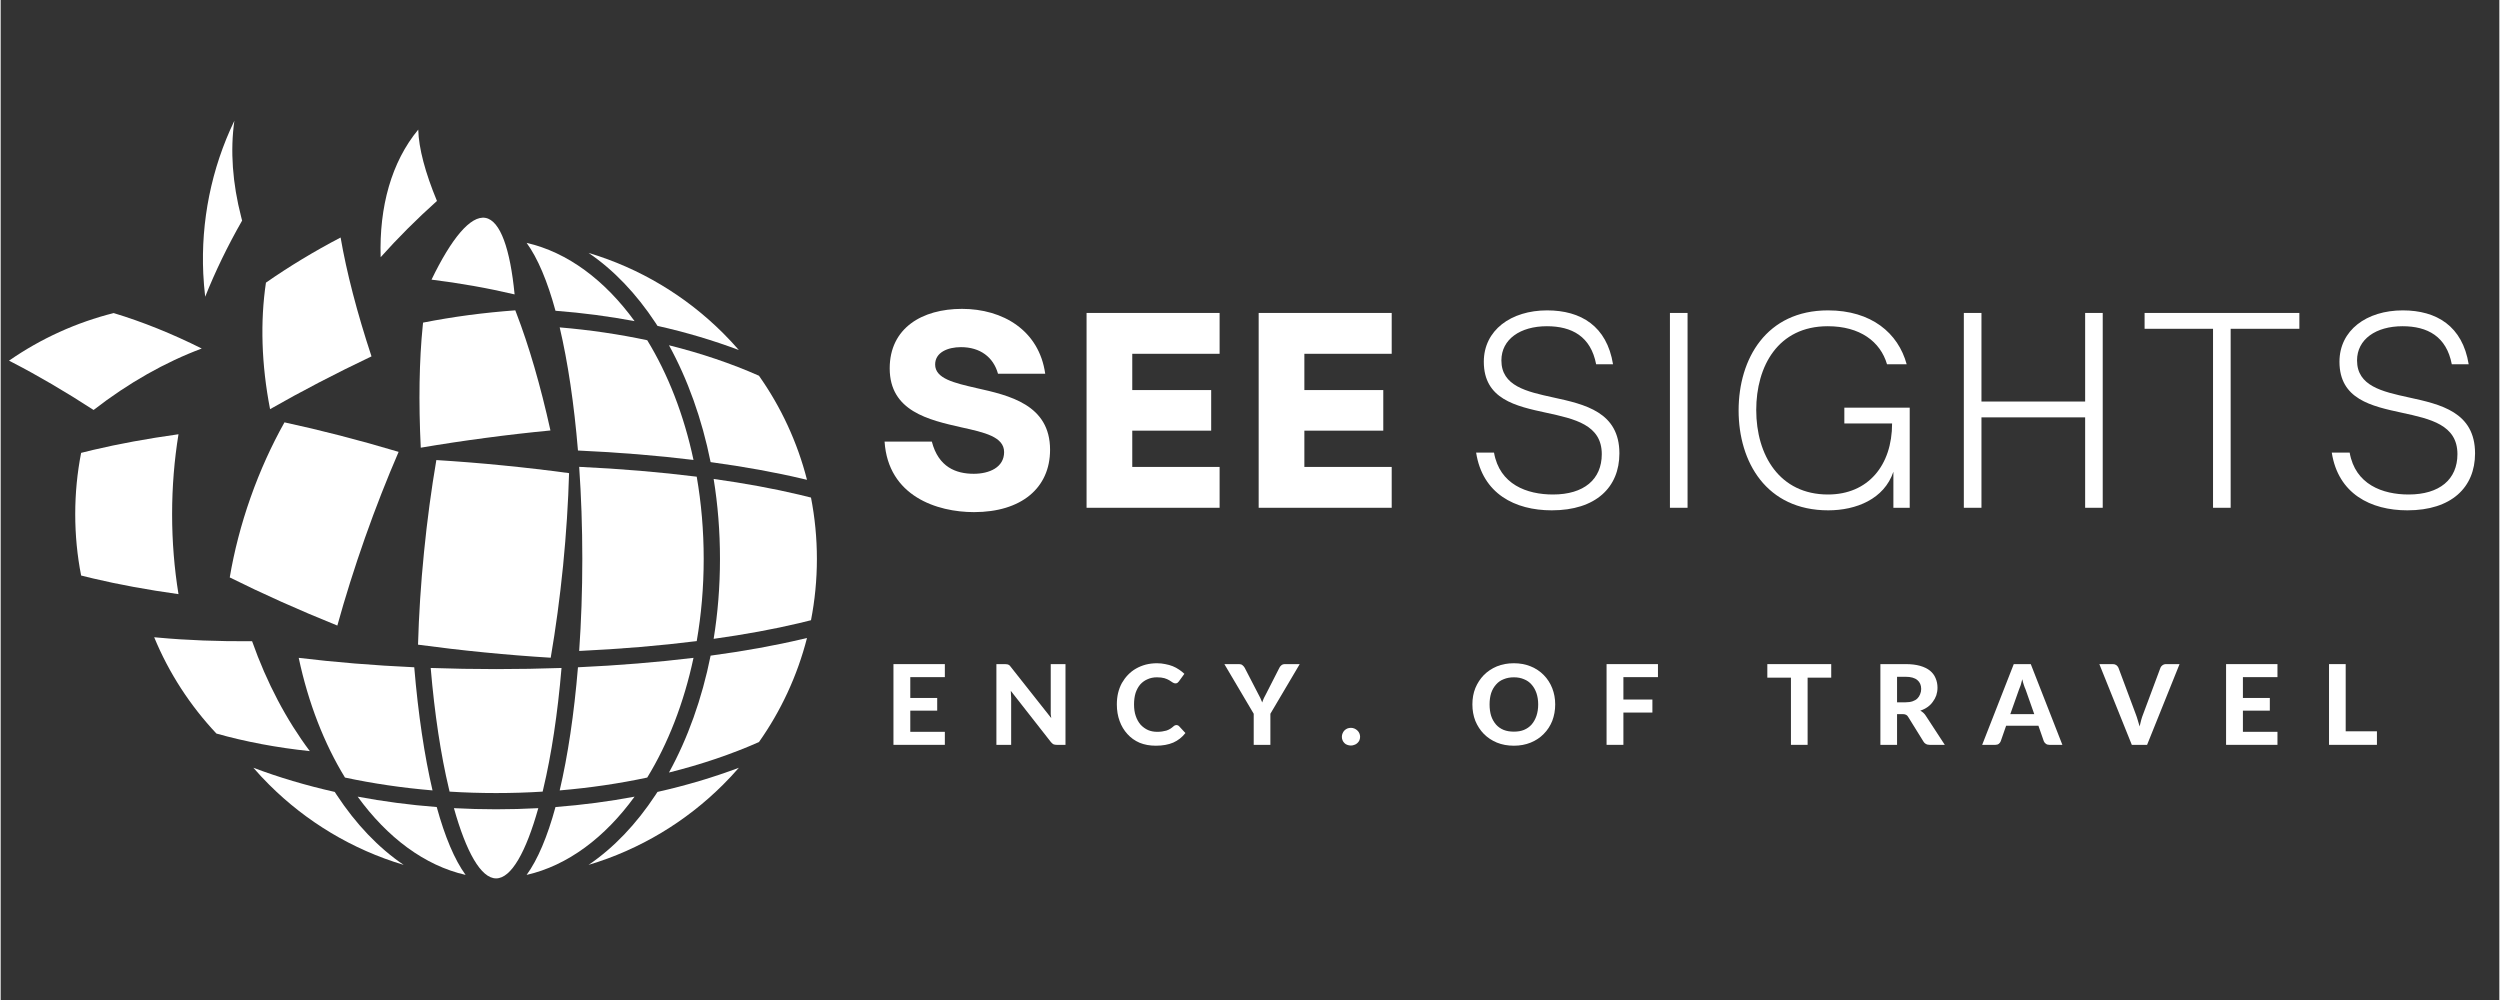
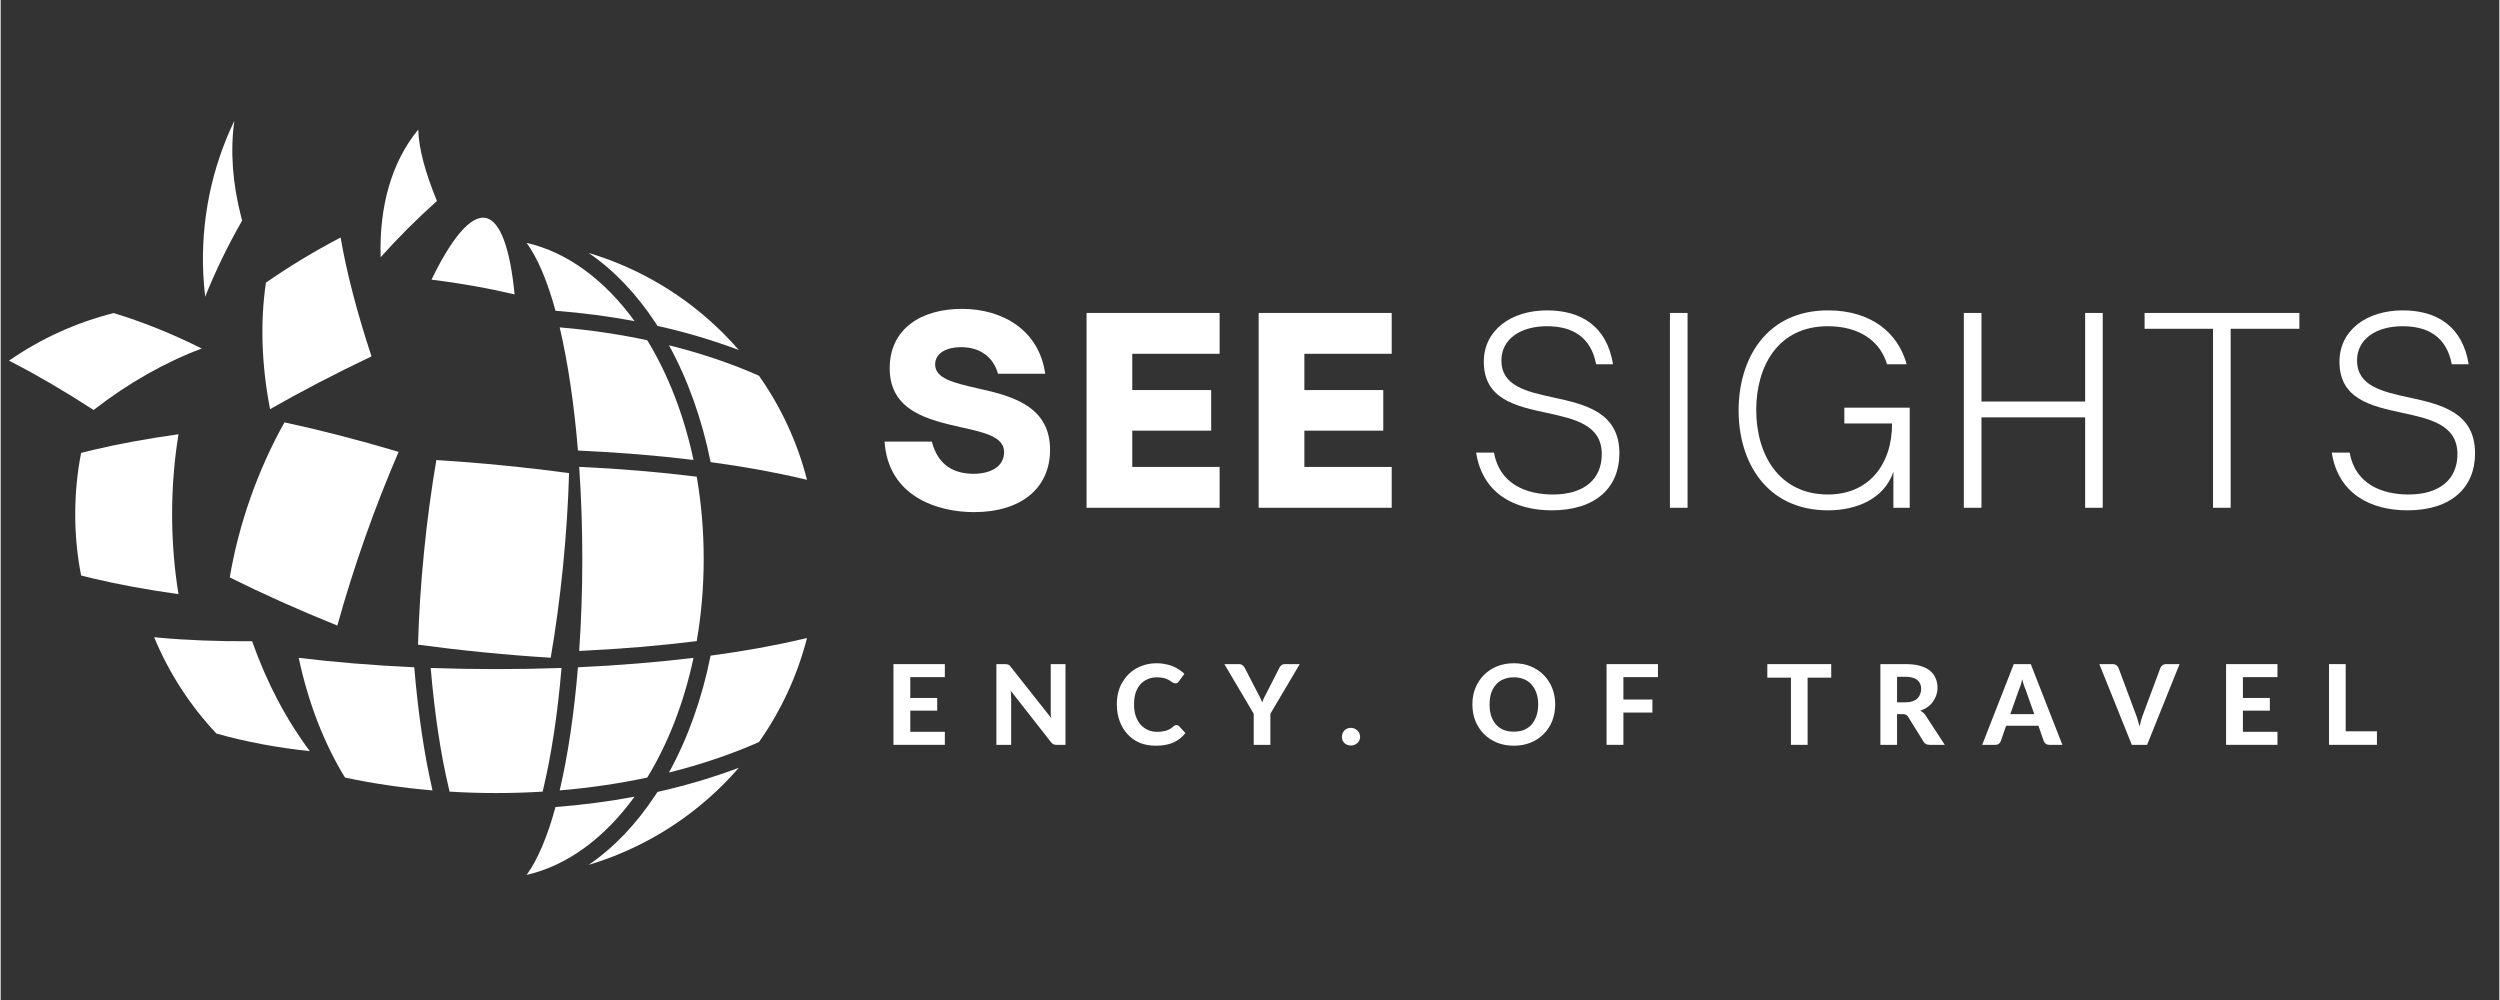
<svg xmlns="http://www.w3.org/2000/svg" width="300" zoomAndPan="magnify" viewBox="0 0 224.88 90" height="120" preserveAspectRatio="xMidYMid meet" version="1.0">
  <rect x="0" y="0" width="224.88" height="90" fill="#333333" stroke="none" />
  <defs>
    <g />
    <clipPath id="857ec01fe9">
      <path d="M 0.75 28 L 19 28 L 19 37 L 0.75 37 Z M 0.75 28 " clip-rule="nonzero" />
    </clipPath>
    <clipPath id="df7a7270fd">
-       <path d="M 18 10.855 L 22 10.855 L 22 27 L 18 27 Z M 18 10.855 " clip-rule="nonzero" />
+       <path d="M 18 10.855 L 22 10.855 L 22 27 L 18 27 M 18 10.855 " clip-rule="nonzero" />
    </clipPath>
    <clipPath id="6940b9b105">
      <path d="M 64 43 L 73.461 43 L 73.461 58 L 64 58 Z M 64 43 " clip-rule="nonzero" />
    </clipPath>
    <clipPath id="8b01552157">
-       <path d="M 40 72 L 49 72 L 49 79.062 L 40 79.062 Z M 40 72 " clip-rule="nonzero" />
-     </clipPath>
+       </clipPath>
  </defs>
-   <path fill="#ffffff" d="M 30.066 71.273 C 27.48 70.691 25.027 69.961 22.742 69.098 C 23.203 69.629 23.68 70.141 24.176 70.633 C 27.504 73.949 31.641 76.457 36.27 77.84 C 34.004 76.305 31.969 74.164 30.246 71.547 C 30.188 71.457 30.125 71.367 30.066 71.273 " fill-opacity="1" fill-rule="evenodd" />
  <path fill="#ffffff" d="M 19.418 66.02 C 22.02 66.754 24.84 67.289 27.824 67.602 C 25.73 64.809 23.953 61.461 22.629 57.711 C 19.559 57.73 16.73 57.621 14.207 57.387 C 14.074 57.375 13.945 57.363 13.816 57.352 C 15.156 60.602 17.074 63.527 19.418 66.02 " fill-opacity="1" fill-rule="evenodd" />
  <path fill="#ffffff" d="M 8.324 52.062 C 10.613 52.605 13.195 53.082 16.004 53.473 C 15.629 51.168 15.43 48.758 15.43 46.277 C 15.43 43.801 15.629 41.391 16.004 39.082 C 13.195 39.477 10.613 39.949 8.324 40.492 C 7.957 40.582 7.594 40.668 7.242 40.758 C 6.891 42.547 6.711 44.391 6.711 46.277 C 6.711 48.168 6.891 50.012 7.242 51.797 C 7.594 51.887 7.957 51.977 8.324 52.062 " fill-opacity="1" fill-rule="evenodd" />
  <g clip-path="url(#857ec01fe9)">
    <path fill="#ffffff" d="M 1.102 32.641 C 3.348 33.801 5.793 35.23 8.363 36.898 C 11.512 34.453 14.824 32.59 18.098 31.367 C 15.418 30.027 12.754 28.957 10.168 28.176 C 6.84 29.016 3.645 30.449 0.75 32.461 C 0.867 32.52 0.984 32.582 1.102 32.641 " fill-opacity="1" fill-rule="evenodd" />
  </g>
  <g clip-path="url(#df7a7270fd)">
    <path fill="#ffffff" d="M 18.406 26.707 C 19.309 24.445 20.418 22.148 21.73 19.855 C 21.703 19.746 21.676 19.641 21.648 19.535 C 20.867 16.508 20.648 13.566 21.035 10.863 C 18.945 15.203 18.02 19.938 18.234 24.621 C 18.27 25.32 18.324 26.016 18.406 26.707 " fill-opacity="1" fill-rule="evenodd" />
  </g>
  <path fill="#ffffff" d="M 23.875 25.438 C 23.355 28.922 23.465 32.805 24.246 36.824 C 27.035 35.23 30.098 33.633 33.375 32.074 C 32.07 28.125 31.129 24.48 30.594 21.375 C 28.199 22.629 25.949 23.992 23.875 25.438 " fill-opacity="1" fill-rule="evenodd" />
  <path fill="#ffffff" d="M 34.199 23.148 C 35.746 21.418 37.438 19.723 39.266 18.086 C 38.211 15.539 37.625 13.348 37.582 11.664 C 35.168 14.582 34.059 18.617 34.199 23.148 " fill-opacity="1" fill-rule="evenodd" />
-   <path fill="#ffffff" d="M 37.988 29.309 C 37.672 32.406 37.605 36.152 37.809 40.293 C 39.703 39.969 41.648 39.676 43.629 39.414 C 45.613 39.148 47.566 38.926 49.48 38.742 C 48.586 34.691 47.535 31.098 46.414 28.188 L 46.316 27.93 C 44.941 28.031 43.551 28.172 42.148 28.355 C 40.746 28.543 39.367 28.77 38.016 29.035 Z M 37.988 29.309 " fill-opacity="1" fill-rule="evenodd" />
  <path fill="#ffffff" d="M 38.777 25.168 C 40.02 25.32 41.273 25.508 42.531 25.73 C 43.793 25.953 45.035 26.211 46.254 26.496 C 45.859 22.418 44.973 19.848 43.629 19.609 C 42.289 19.371 40.562 21.473 38.777 25.168 " fill-opacity="1" fill-rule="evenodd" />
  <path fill="#ffffff" d="M 47.336 21.859 C 48.328 23.219 49.211 25.312 49.934 27.969 C 52.387 28.156 54.766 28.473 57.051 28.902 C 54.383 25.227 51.031 22.703 47.336 21.859 " fill-opacity="1" fill-rule="evenodd" />
  <path fill="#ffffff" d="M 58.191 30.621 C 55.684 30.086 53.047 29.695 50.312 29.465 C 51.043 32.574 51.609 36.348 51.957 40.547 C 55.629 40.711 59.121 41 62.355 41.395 C 61.492 37.332 60.055 33.668 58.191 30.621 " fill-opacity="1" fill-rule="evenodd" />
  <path fill="#ffffff" d="M 60.148 31.074 C 61.828 34.129 63.113 37.695 63.895 41.59 C 66.934 42.004 69.723 42.508 72.184 43.094 C 72.312 43.121 72.441 43.152 72.57 43.184 C 71.699 39.777 70.219 36.613 68.246 33.816 C 65.777 32.723 63.059 31.801 60.148 31.074 " fill-opacity="1" fill-rule="evenodd" />
  <path fill="#ffffff" d="M 59.113 29.328 C 61.699 29.91 64.152 30.641 66.438 31.504 C 65.977 30.973 65.5 30.465 65.004 29.969 C 61.676 26.652 57.539 24.145 52.91 22.762 C 55.176 24.297 57.211 26.438 58.934 29.051 C 58.992 29.145 59.055 29.234 59.113 29.328 " fill-opacity="1" fill-rule="evenodd" />
  <path fill="#ffffff" d="M 51.156 42.582 C 49.219 42.32 47.227 42.086 45.195 41.887 C 43.164 41.684 41.164 41.527 39.211 41.406 C 38.766 44.02 38.387 46.797 38.102 49.684 C 37.812 52.57 37.637 55.367 37.562 58.02 C 39.5 58.281 41.492 58.516 43.523 58.715 C 45.555 58.918 47.551 59.074 49.504 59.195 C 49.953 56.582 50.328 53.805 50.617 50.918 C 50.902 48.031 51.082 45.23 51.156 42.582 " fill-opacity="1" fill-rule="evenodd" />
  <path fill="#ffffff" d="M 32.793 48.391 C 33.75 45.68 34.77 43.09 35.816 40.668 C 32.219 39.594 28.766 38.707 25.543 38.012 C 24.371 40.105 23.34 42.371 22.488 44.785 C 21.637 47.199 21.016 49.609 20.617 51.969 C 23.566 53.438 26.82 54.898 30.301 56.301 C 31.004 53.758 31.84 51.102 32.793 48.391 " fill-opacity="1" fill-rule="evenodd" />
  <path fill="#ffffff" d="M 52.066 42.016 C 52.25 44.648 52.348 47.426 52.348 50.301 C 52.348 53.176 52.25 55.957 52.066 58.586 C 55.816 58.41 59.371 58.109 62.645 57.699 C 63.055 55.336 63.273 52.859 63.273 50.301 C 63.273 47.742 63.055 45.262 62.645 42.902 C 59.371 42.492 55.816 42.191 52.066 42.016 " fill-opacity="1" fill-rule="evenodd" />
  <g clip-path="url(#6940b9b105)">
-     <path fill="#ffffff" d="M 64.168 43.105 C 64.543 45.41 64.738 47.82 64.738 50.301 C 64.738 52.781 64.543 55.191 64.168 57.496 C 66.977 57.105 69.555 56.629 71.848 56.086 C 72.215 56 72.578 55.91 72.93 55.82 C 73.277 54.035 73.461 52.188 73.461 50.301 C 73.461 48.414 73.277 46.566 72.93 44.781 C 72.574 44.691 72.215 44.602 71.848 44.516 C 69.555 43.973 66.977 43.496 64.168 43.105 " fill-opacity="1" fill-rule="evenodd" />
-   </g>
+     </g>
  <path fill="#ffffff" d="M 72.184 57.508 C 69.723 58.094 66.934 58.598 63.895 59.008 C 63.113 62.906 61.828 66.473 60.148 69.527 C 63.059 68.801 65.777 67.879 68.246 66.785 C 70.219 63.988 71.699 60.824 72.57 57.418 C 72.441 57.449 72.312 57.477 72.184 57.508 " fill-opacity="1" fill-rule="evenodd" />
  <path fill="#ffffff" d="M 66.438 69.098 C 64.152 69.961 61.699 70.691 59.113 71.273 C 59.055 71.367 58.992 71.457 58.934 71.547 C 57.211 74.164 55.176 76.305 52.91 77.84 C 57.539 76.457 61.676 73.949 65.004 70.633 C 65.5 70.141 65.977 69.629 66.438 69.098 " fill-opacity="1" fill-rule="evenodd" />
  <path fill="#ffffff" d="M 47.336 78.742 C 51.031 77.898 54.383 75.375 57.051 71.699 C 54.766 72.129 52.387 72.445 49.934 72.633 C 49.211 75.289 48.328 77.383 47.336 78.742 " fill-opacity="1" fill-rule="evenodd" />
  <path fill="#ffffff" d="M 50.312 71.137 C 53.047 70.906 55.684 70.516 58.191 69.98 C 60.055 66.934 61.492 63.27 62.355 59.207 C 59.121 59.598 55.629 59.887 51.957 60.055 C 51.609 64.254 51.043 68.027 50.312 71.137 " fill-opacity="1" fill-rule="evenodd" />
  <path fill="#ffffff" d="M 48.84 70.98 C 49.562 67.949 50.129 64.246 50.477 60.117 C 48.559 60.184 46.59 60.219 44.59 60.219 C 42.59 60.219 40.625 60.184 38.703 60.117 C 39.051 64.246 39.617 67.949 40.34 70.98 L 40.402 71.246 C 41.777 71.332 43.176 71.375 44.59 71.375 C 46.004 71.375 47.402 71.332 48.777 71.246 Z M 48.84 70.98 " fill-opacity="1" fill-rule="evenodd" />
  <g clip-path="url(#8b01552157)">
    <path fill="#ffffff" d="M 44.59 72.836 C 43.309 72.836 42.043 72.801 40.793 72.734 C 41.898 76.68 43.23 79.055 44.59 79.055 C 45.953 79.055 47.281 76.68 48.387 72.734 C 47.137 72.801 45.871 72.836 44.59 72.836 " fill-opacity="1" fill-rule="evenodd" />
  </g>
-   <path fill="#ffffff" d="M 41.844 78.742 C 40.852 77.383 39.973 75.289 39.246 72.633 C 36.797 72.445 34.418 72.129 32.129 71.699 C 34.797 75.375 38.148 77.898 41.844 78.742 " fill-opacity="1" fill-rule="evenodd" />
  <path fill="#ffffff" d="M 30.988 69.98 C 33.496 70.516 36.133 70.906 38.867 71.137 C 38.141 68.027 37.574 64.254 37.223 60.055 C 33.551 59.887 30.059 59.598 26.824 59.207 C 27.688 63.27 29.121 66.934 30.988 69.98 " fill-opacity="1" fill-rule="evenodd" />
  <g fill="#ffffff" fill-opacity="1">
    <g transform="translate(78.841, 45.7)">
      <g>
        <path d="M 8.758 0.391 C 13.008 0.391 15.605 -1.77 15.605 -5.219 C 15.605 -9.285 11.93 -10.113 8.965 -10.777 C 6.965 -11.238 5.262 -11.629 5.262 -12.895 C 5.262 -13.996 6.414 -14.457 7.586 -14.457 C 9.309 -14.457 10.504 -13.559 10.918 -12.066 L 15.168 -12.066 C 14.617 -15.973 11.352 -17.902 7.676 -17.902 C 4.09 -17.902 1.172 -16.18 1.172 -12.547 C 1.172 -8.688 4.688 -7.906 7.629 -7.238 C 9.699 -6.781 11.469 -6.391 11.469 -5.012 C 11.469 -3.633 10.137 -3.059 8.734 -3.059 C 7.148 -3.059 5.562 -3.652 4.965 -5.953 L 0.711 -5.953 C 1.035 -1.035 5.445 0.391 8.758 0.391 Z M 8.758 0.391 " />
      </g>
    </g>
  </g>
  <g fill="#ffffff" fill-opacity="1">
    <g transform="translate(96.352, 45.7)">
      <g>
        <path d="M 13.352 0 L 13.352 -3.676 L 5.492 -3.676 L 5.492 -6.941 L 12.594 -6.941 L 12.594 -10.594 L 5.492 -10.594 L 5.492 -13.859 L 13.352 -13.859 L 13.352 -17.535 L 1.379 -17.535 L 1.379 0 Z M 13.352 0 " />
      </g>
    </g>
  </g>
  <g fill="#ffffff" fill-opacity="1">
    <g transform="translate(111.841, 45.7)">
      <g>
        <path d="M 13.352 0 L 13.352 -3.676 L 5.492 -3.676 L 5.492 -6.941 L 12.594 -6.941 L 12.594 -10.594 L 5.492 -10.594 L 5.492 -13.859 L 13.352 -13.859 L 13.352 -17.535 L 1.379 -17.535 L 1.379 0 Z M 13.352 0 " />
      </g>
    </g>
  </g>
  <g fill="#ffffff" fill-opacity="1">
    <g transform="translate(127.331, 45.7)">
      <g />
    </g>
  </g>
  <g fill="#ffffff" fill-opacity="1">
    <g transform="translate(131.803, 45.7)">
      <g>
        <path d="M 7.793 0.23 C 11.766 0.23 13.883 -1.84 13.883 -4.895 C 13.883 -8.617 10.777 -9.309 7.93 -9.93 C 5.516 -10.457 3.262 -10.961 3.262 -13.262 C 3.262 -15.168 4.965 -16.34 7.355 -16.34 C 9.605 -16.34 11.309 -15.422 11.789 -12.918 L 13.309 -12.918 C 12.754 -16.34 10.434 -17.766 7.379 -17.766 C 4.113 -17.766 1.68 -15.973 1.68 -13.145 C 1.68 -9.77 4.551 -9.148 7.309 -8.551 C 9.859 -7.996 12.297 -7.469 12.297 -4.828 C 12.297 -2.551 10.688 -1.195 7.906 -1.195 C 5.562 -1.195 3.102 -2.09 2.598 -4.965 L 0.988 -4.965 C 1.562 -1.266 4.48 0.23 7.793 0.23 Z M 7.793 0.23 " />
      </g>
    </g>
  </g>
  <g fill="#ffffff" fill-opacity="1">
    <g transform="translate(148.418, 45.7)">
      <g>
        <path d="M 3.402 0 L 3.402 -17.535 L 1.816 -17.535 L 1.816 0 Z M 3.402 0 " />
      </g>
    </g>
  </g>
  <g fill="#ffffff" fill-opacity="1">
    <g transform="translate(155.267, 45.7)">
      <g>
        <path d="M 9.215 0.23 C 11.723 0.23 14.25 -0.781 15.078 -3.242 L 15.078 0 L 16.547 0 L 16.547 -9.008 L 10.664 -9.008 L 10.664 -7.586 L 14.961 -7.586 C 14.961 -3.816 12.801 -1.195 9.191 -1.195 C 4.848 -1.195 2.734 -4.711 2.734 -8.801 C 2.734 -12.734 4.688 -16.34 9.172 -16.34 C 12.066 -16.34 13.906 -14.961 14.504 -12.918 L 16.273 -12.918 C 15.512 -15.719 13.102 -17.766 9.191 -17.766 C 3.652 -17.766 1.148 -13.422 1.148 -8.758 C 1.148 -4.113 3.652 0.23 9.215 0.23 Z M 9.215 0.23 " />
      </g>
    </g>
  </g>
  <g fill="#ffffff" fill-opacity="1">
    <g transform="translate(174.869, 45.7)">
      <g>
        <path d="M 3.402 0 L 3.402 -8.137 L 12.734 -8.137 L 12.734 0 L 14.316 0 L 14.316 -17.535 L 12.734 -17.535 L 12.734 -9.562 L 3.402 -9.562 L 3.402 -17.535 L 1.816 -17.535 L 1.816 0 Z M 3.402 0 " />
      </g>
    </g>
  </g>
  <g fill="#ffffff" fill-opacity="1">
    <g transform="translate(192.633, 45.7)">
      <g>
        <path d="M 8.066 0 L 8.066 -16.109 L 14.25 -16.109 L 14.25 -17.535 L 0.32 -17.535 L 0.32 -16.109 L 6.48 -16.109 L 6.48 0 Z M 8.066 0 " />
      </g>
    </g>
  </g>
  <g fill="#ffffff" fill-opacity="1">
    <g transform="translate(208.812, 45.7)">
      <g>
        <path d="M 7.793 0.23 C 11.766 0.23 13.883 -1.84 13.883 -4.895 C 13.883 -8.617 10.777 -9.309 7.93 -9.93 C 5.516 -10.457 3.262 -10.961 3.262 -13.262 C 3.262 -15.168 4.965 -16.34 7.355 -16.34 C 9.605 -16.34 11.309 -15.422 11.789 -12.918 L 13.309 -12.918 C 12.754 -16.34 10.434 -17.766 7.379 -17.766 C 4.113 -17.766 1.68 -15.973 1.68 -13.145 C 1.68 -9.77 4.551 -9.148 7.309 -8.551 C 9.859 -7.996 12.297 -7.469 12.297 -4.828 C 12.297 -2.551 10.688 -1.195 7.906 -1.195 C 5.562 -1.195 3.102 -2.09 2.598 -4.965 L 0.988 -4.965 C 1.562 -1.266 4.48 0.23 7.793 0.23 Z M 7.793 0.23 " />
      </g>
    </g>
  </g>
  <g fill="#ffffff" fill-opacity="1">
    <g transform="translate(79.585, 67.036)">
      <g>
        <path d="M 2.281 -6.094 L 2.281 -4.219 L 4.703 -4.219 L 4.703 -3.078 L 2.281 -3.078 L 2.281 -1.172 L 5.391 -1.172 L 5.391 0 L 0.766 0 L 0.766 -7.266 L 5.391 -7.266 L 5.391 -6.094 Z M 2.281 -6.094 " />
      </g>
    </g>
  </g>
  <g fill="#ffffff" fill-opacity="1">
    <g transform="translate(88.85, 67.036)">
      <g>
        <path d="M 6.984 -7.266 L 6.984 0 L 6.203 0 C 6.086 0 5.988 -0.016 5.906 -0.047 C 5.832 -0.086 5.754 -0.156 5.672 -0.25 L 2.062 -4.859 C 2.07 -4.742 2.078 -4.629 2.078 -4.516 C 2.086 -4.398 2.094 -4.297 2.094 -4.203 L 2.094 0 L 0.766 0 L 0.766 -7.266 L 1.547 -7.266 C 1.609 -7.266 1.66 -7.258 1.703 -7.25 C 1.754 -7.25 1.797 -7.238 1.828 -7.219 C 1.867 -7.207 1.906 -7.188 1.938 -7.156 C 1.977 -7.125 2.016 -7.082 2.047 -7.031 L 5.703 -2.406 C 5.68 -2.531 5.664 -2.648 5.656 -2.766 C 5.656 -2.891 5.656 -3.004 5.656 -3.109 L 5.656 -7.266 Z M 6.984 -7.266 " />
      </g>
    </g>
  </g>
  <g fill="#ffffff" fill-opacity="1">
    <g transform="translate(100.112, 67.036)">
      <g>
        <path d="M 5.703 -1.781 C 5.785 -1.781 5.859 -1.754 5.922 -1.703 L 6.516 -1.062 C 6.223 -0.688 5.859 -0.398 5.422 -0.203 C 4.984 -0.016 4.461 0.078 3.859 0.078 C 3.316 0.078 2.828 -0.008 2.391 -0.188 C 1.961 -0.375 1.598 -0.633 1.297 -0.969 C 0.992 -1.301 0.758 -1.691 0.594 -2.141 C 0.426 -2.598 0.344 -3.098 0.344 -3.641 C 0.344 -3.992 0.379 -4.332 0.453 -4.656 C 0.535 -4.988 0.648 -5.289 0.797 -5.562 C 0.953 -5.832 1.133 -6.078 1.344 -6.297 C 1.562 -6.523 1.801 -6.711 2.062 -6.859 C 2.332 -7.016 2.625 -7.133 2.938 -7.219 C 3.258 -7.301 3.598 -7.344 3.953 -7.344 C 4.223 -7.344 4.473 -7.316 4.703 -7.266 C 4.941 -7.223 5.164 -7.16 5.375 -7.078 C 5.582 -6.992 5.773 -6.891 5.953 -6.766 C 6.129 -6.648 6.285 -6.523 6.422 -6.391 L 5.922 -5.703 C 5.891 -5.66 5.848 -5.617 5.797 -5.578 C 5.754 -5.547 5.691 -5.531 5.609 -5.531 C 5.535 -5.531 5.457 -5.555 5.375 -5.609 C 5.289 -5.672 5.188 -5.738 5.062 -5.812 C 4.945 -5.883 4.801 -5.945 4.625 -6 C 4.445 -6.051 4.223 -6.078 3.953 -6.078 C 3.641 -6.078 3.359 -6.02 3.109 -5.906 C 2.859 -5.801 2.641 -5.645 2.453 -5.438 C 2.273 -5.227 2.133 -4.973 2.031 -4.672 C 1.938 -4.367 1.891 -4.023 1.891 -3.641 C 1.891 -3.242 1.941 -2.895 2.047 -2.594 C 2.148 -2.289 2.297 -2.031 2.484 -1.812 C 2.68 -1.602 2.906 -1.441 3.156 -1.328 C 3.406 -1.223 3.676 -1.172 3.969 -1.172 C 4.133 -1.172 4.285 -1.18 4.422 -1.203 C 4.555 -1.223 4.68 -1.25 4.797 -1.281 C 4.922 -1.32 5.035 -1.375 5.141 -1.438 C 5.242 -1.5 5.352 -1.582 5.469 -1.688 C 5.5 -1.719 5.535 -1.738 5.578 -1.75 C 5.617 -1.77 5.66 -1.781 5.703 -1.781 Z M 5.703 -1.781 " />
      </g>
    </g>
  </g>
  <g fill="#ffffff" fill-opacity="1">
    <g transform="translate(110.227, 67.036)">
      <g>
        <path d="M 4.047 -2.797 L 4.047 0 L 2.547 0 L 2.547 -2.797 L -0.094 -7.266 L 1.234 -7.266 C 1.359 -7.266 1.457 -7.234 1.531 -7.172 C 1.613 -7.109 1.68 -7.031 1.734 -6.938 L 2.922 -4.641 C 3.004 -4.492 3.078 -4.352 3.141 -4.219 C 3.203 -4.082 3.258 -3.945 3.312 -3.812 C 3.352 -3.945 3.406 -4.082 3.469 -4.219 C 3.531 -4.352 3.602 -4.492 3.688 -4.641 L 4.859 -6.938 C 4.898 -7.02 4.957 -7.094 5.031 -7.156 C 5.113 -7.227 5.223 -7.266 5.359 -7.266 L 6.688 -7.266 Z M 4.047 -2.797 " />
      </g>
    </g>
  </g>
  <g fill="#ffffff" fill-opacity="1">
    <g transform="translate(120.333, 67.036)">
      <g>
        <path d="M 0.375 -0.719 C 0.375 -0.832 0.395 -0.938 0.438 -1.031 C 0.477 -1.133 0.535 -1.223 0.609 -1.297 C 0.68 -1.367 0.766 -1.426 0.859 -1.469 C 0.961 -1.508 1.07 -1.531 1.188 -1.531 C 1.301 -1.531 1.406 -1.508 1.5 -1.469 C 1.602 -1.426 1.691 -1.367 1.766 -1.297 C 1.848 -1.223 1.91 -1.133 1.953 -1.031 C 1.992 -0.938 2.016 -0.832 2.016 -0.719 C 2.016 -0.613 1.992 -0.508 1.953 -0.406 C 1.91 -0.312 1.848 -0.227 1.766 -0.156 C 1.691 -0.082 1.602 -0.031 1.5 0 C 1.406 0.039 1.301 0.062 1.188 0.062 C 1.07 0.062 0.961 0.039 0.859 0 C 0.766 -0.031 0.68 -0.082 0.609 -0.156 C 0.535 -0.227 0.477 -0.312 0.438 -0.406 C 0.395 -0.508 0.375 -0.613 0.375 -0.719 Z M 0.375 -0.719 " />
      </g>
    </g>
  </g>
  <g fill="#ffffff" fill-opacity="1">
    <g transform="translate(126.233, 67.036)">
      <g />
    </g>
  </g>
  <g fill="#ffffff" fill-opacity="1">
    <g transform="translate(132.127, 67.036)">
      <g>
        <path d="M 7.781 -3.641 C 7.781 -3.109 7.691 -2.613 7.516 -2.156 C 7.336 -1.707 7.082 -1.316 6.75 -0.984 C 6.426 -0.648 6.035 -0.391 5.578 -0.203 C 5.117 -0.016 4.613 0.078 4.062 0.078 C 3.5 0.078 2.988 -0.016 2.531 -0.203 C 2.082 -0.391 1.691 -0.648 1.359 -0.984 C 1.035 -1.316 0.781 -1.707 0.594 -2.156 C 0.414 -2.613 0.328 -3.109 0.328 -3.641 C 0.328 -4.172 0.414 -4.66 0.594 -5.109 C 0.781 -5.555 1.035 -5.945 1.359 -6.281 C 1.691 -6.613 2.082 -6.875 2.531 -7.062 C 2.988 -7.25 3.5 -7.344 4.062 -7.344 C 4.613 -7.344 5.117 -7.25 5.578 -7.062 C 6.035 -6.875 6.426 -6.613 6.75 -6.281 C 7.082 -5.945 7.336 -5.551 7.516 -5.094 C 7.691 -4.645 7.781 -4.16 7.781 -3.641 Z M 6.25 -3.641 C 6.25 -4.016 6.195 -4.352 6.094 -4.656 C 5.988 -4.957 5.844 -5.211 5.656 -5.422 C 5.469 -5.641 5.238 -5.801 4.969 -5.906 C 4.707 -6.02 4.406 -6.078 4.062 -6.078 C 3.719 -6.078 3.41 -6.02 3.141 -5.906 C 2.867 -5.801 2.641 -5.641 2.453 -5.422 C 2.266 -5.211 2.117 -4.957 2.016 -4.656 C 1.922 -4.352 1.875 -4.016 1.875 -3.641 C 1.875 -3.254 1.922 -2.91 2.016 -2.609 C 2.117 -2.305 2.266 -2.047 2.453 -1.828 C 2.641 -1.617 2.867 -1.457 3.141 -1.344 C 3.41 -1.238 3.719 -1.188 4.062 -1.188 C 4.406 -1.188 4.707 -1.238 4.969 -1.344 C 5.238 -1.457 5.469 -1.617 5.656 -1.828 C 5.844 -2.047 5.988 -2.305 6.094 -2.609 C 6.195 -2.91 6.25 -3.254 6.25 -3.641 Z M 6.25 -3.641 " />
      </g>
    </g>
  </g>
  <g fill="#ffffff" fill-opacity="1">
    <g transform="translate(143.765, 67.036)">
      <g>
        <path d="M 2.281 -6.094 L 2.281 -4.078 L 4.891 -4.078 L 4.891 -2.906 L 2.281 -2.906 L 2.281 0 L 0.766 0 L 0.766 -7.266 L 5.391 -7.266 L 5.391 -6.094 Z M 2.281 -6.094 " />
      </g>
    </g>
  </g>
  <g fill="#ffffff" fill-opacity="1">
    <g transform="translate(152.949, 67.036)">
      <g />
    </g>
  </g>
  <g fill="#ffffff" fill-opacity="1">
    <g transform="translate(158.844, 67.036)">
      <g>
        <path d="M 5.906 -6.047 L 3.781 -6.047 L 3.781 0 L 2.281 0 L 2.281 -6.047 L 0.156 -6.047 L 0.156 -7.266 L 5.906 -7.266 Z M 5.906 -6.047 " />
      </g>
    </g>
  </g>
  <g fill="#ffffff" fill-opacity="1">
    <g transform="translate(168.409, 67.036)">
      <g>
        <path d="M 3.031 -3.828 C 3.281 -3.828 3.492 -3.859 3.672 -3.922 C 3.848 -3.984 3.988 -4.066 4.094 -4.172 C 4.207 -4.285 4.289 -4.414 4.344 -4.562 C 4.406 -4.707 4.438 -4.863 4.438 -5.031 C 4.438 -5.375 4.32 -5.641 4.094 -5.828 C 3.863 -6.023 3.516 -6.125 3.047 -6.125 L 2.266 -6.125 L 2.266 -3.828 Z M 6.562 0 L 5.203 0 C 4.941 0 4.754 -0.098 4.641 -0.297 L 3.266 -2.516 C 3.211 -2.609 3.148 -2.672 3.078 -2.703 C 3.004 -2.742 2.906 -2.766 2.781 -2.766 L 2.266 -2.766 L 2.266 0 L 0.766 0 L 0.766 -7.266 L 3.047 -7.266 C 3.555 -7.266 3.988 -7.211 4.344 -7.109 C 4.707 -7.004 5.004 -6.859 5.234 -6.672 C 5.461 -6.484 5.629 -6.258 5.734 -6 C 5.848 -5.738 5.906 -5.453 5.906 -5.141 C 5.906 -4.898 5.867 -4.672 5.797 -4.453 C 5.723 -4.242 5.617 -4.051 5.484 -3.875 C 5.359 -3.695 5.203 -3.539 5.016 -3.406 C 4.828 -3.27 4.609 -3.16 4.359 -3.078 C 4.461 -3.023 4.555 -2.957 4.641 -2.875 C 4.723 -2.801 4.797 -2.711 4.859 -2.609 Z M 6.562 0 " />
      </g>
    </g>
  </g>
  <g fill="#ffffff" fill-opacity="1">
    <g transform="translate(178.429, 67.036)">
      <g>
        <path d="M 4.594 -2.766 L 3.812 -4.984 C 3.758 -5.098 3.707 -5.234 3.656 -5.391 C 3.602 -5.547 3.555 -5.719 3.516 -5.906 C 3.473 -5.719 3.426 -5.539 3.375 -5.375 C 3.32 -5.219 3.27 -5.082 3.219 -4.969 L 2.438 -2.766 Z M 7.125 0 L 5.953 0 C 5.828 0 5.723 -0.031 5.641 -0.094 C 5.555 -0.156 5.492 -0.234 5.453 -0.328 L 4.969 -1.719 L 2.062 -1.719 L 1.578 -0.328 C 1.547 -0.242 1.488 -0.164 1.406 -0.094 C 1.32 -0.031 1.219 0 1.094 0 L -0.094 0 L 2.75 -7.266 L 4.281 -7.266 Z M 7.125 0 " />
      </g>
    </g>
  </g>
  <g fill="#ffffff" fill-opacity="1">
    <g transform="translate(188.975, 67.036)">
      <g>
        <path d="M 7.125 -7.266 L 4.203 0 L 2.828 0 L -0.094 -7.266 L 1.125 -7.266 C 1.25 -7.266 1.352 -7.234 1.438 -7.172 C 1.52 -7.109 1.582 -7.031 1.625 -6.938 L 3.188 -2.75 C 3.25 -2.594 3.305 -2.422 3.359 -2.234 C 3.422 -2.047 3.477 -1.852 3.531 -1.656 C 3.57 -1.852 3.617 -2.047 3.672 -2.234 C 3.723 -2.422 3.781 -2.594 3.844 -2.75 L 5.406 -6.938 C 5.438 -7.02 5.492 -7.094 5.578 -7.156 C 5.672 -7.227 5.781 -7.266 5.906 -7.266 Z M 7.125 -7.266 " />
      </g>
    </g>
  </g>
  <g fill="#ffffff" fill-opacity="1">
    <g transform="translate(199.521, 67.036)">
      <g>
        <path d="M 2.281 -6.094 L 2.281 -4.219 L 4.703 -4.219 L 4.703 -3.078 L 2.281 -3.078 L 2.281 -1.172 L 5.391 -1.172 L 5.391 0 L 0.766 0 L 0.766 -7.266 L 5.391 -7.266 L 5.391 -6.094 Z M 2.281 -6.094 " />
      </g>
    </g>
  </g>
  <g fill="#ffffff" fill-opacity="1">
    <g transform="translate(208.786, 67.036)">
      <g>
        <path d="M 5.078 -1.219 L 5.078 0 L 0.766 0 L 0.766 -7.266 L 2.266 -7.266 L 2.266 -1.219 Z M 5.078 -1.219 " />
      </g>
    </g>
  </g>
</svg>